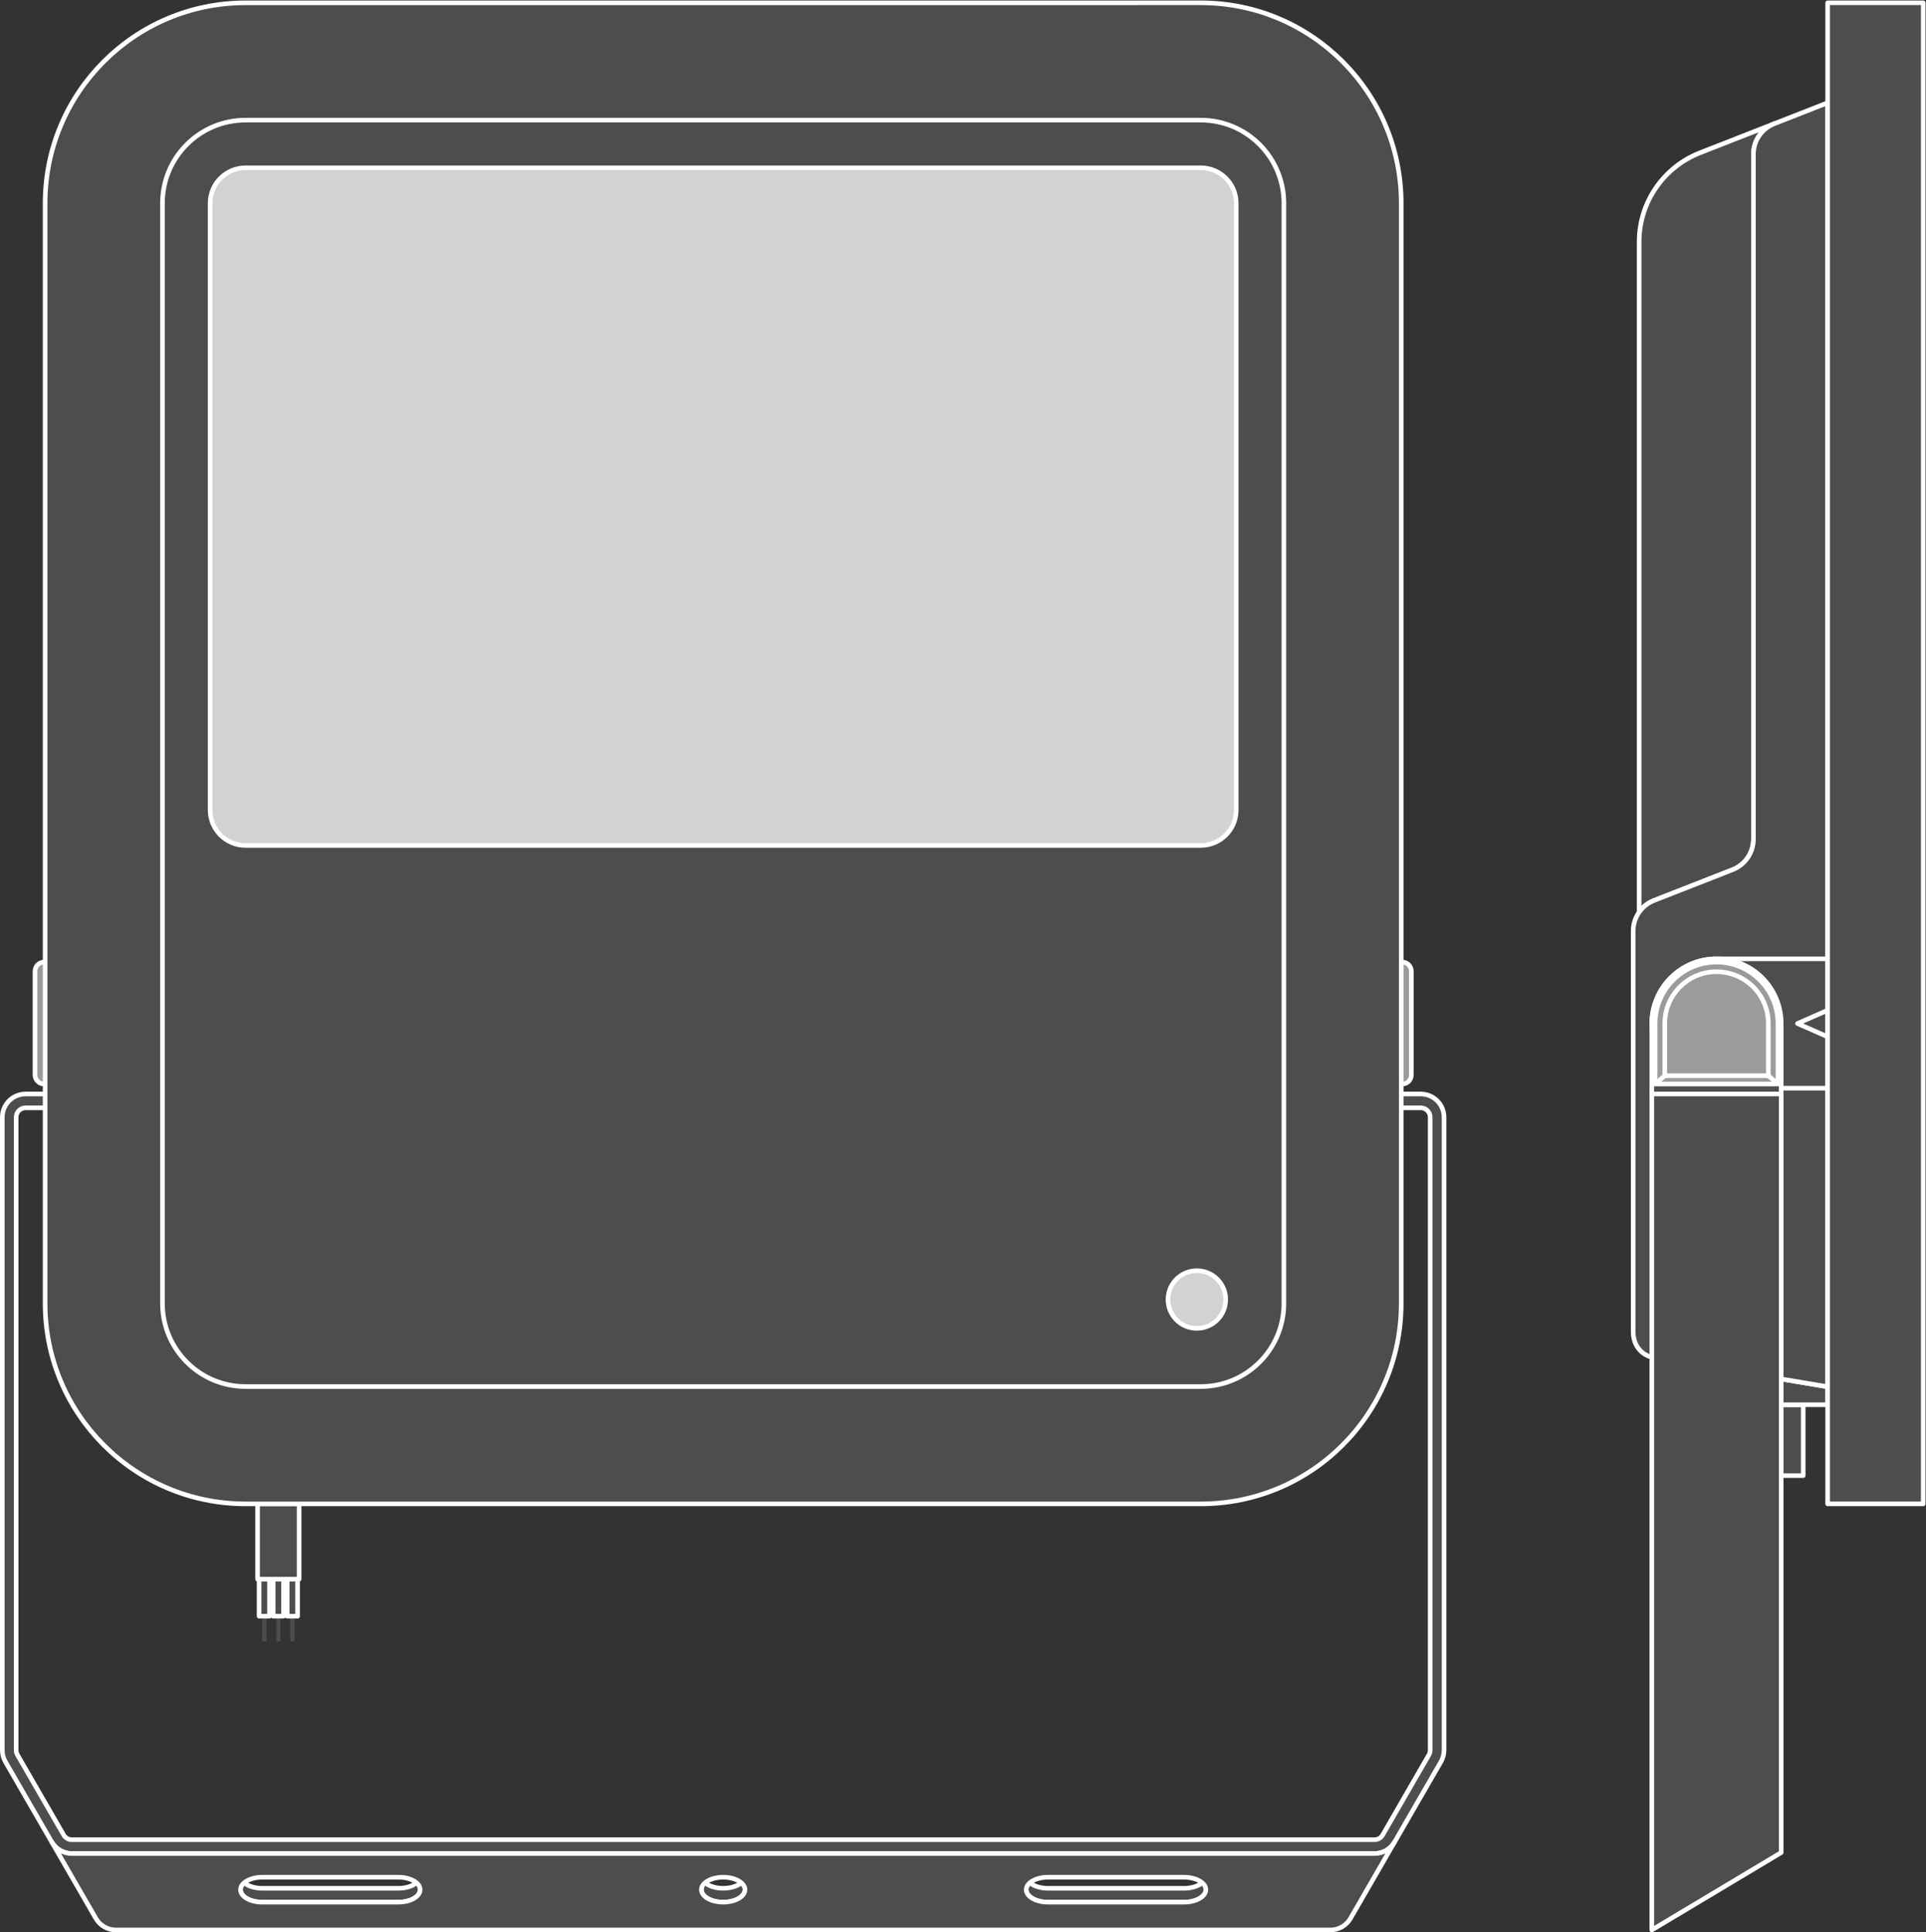
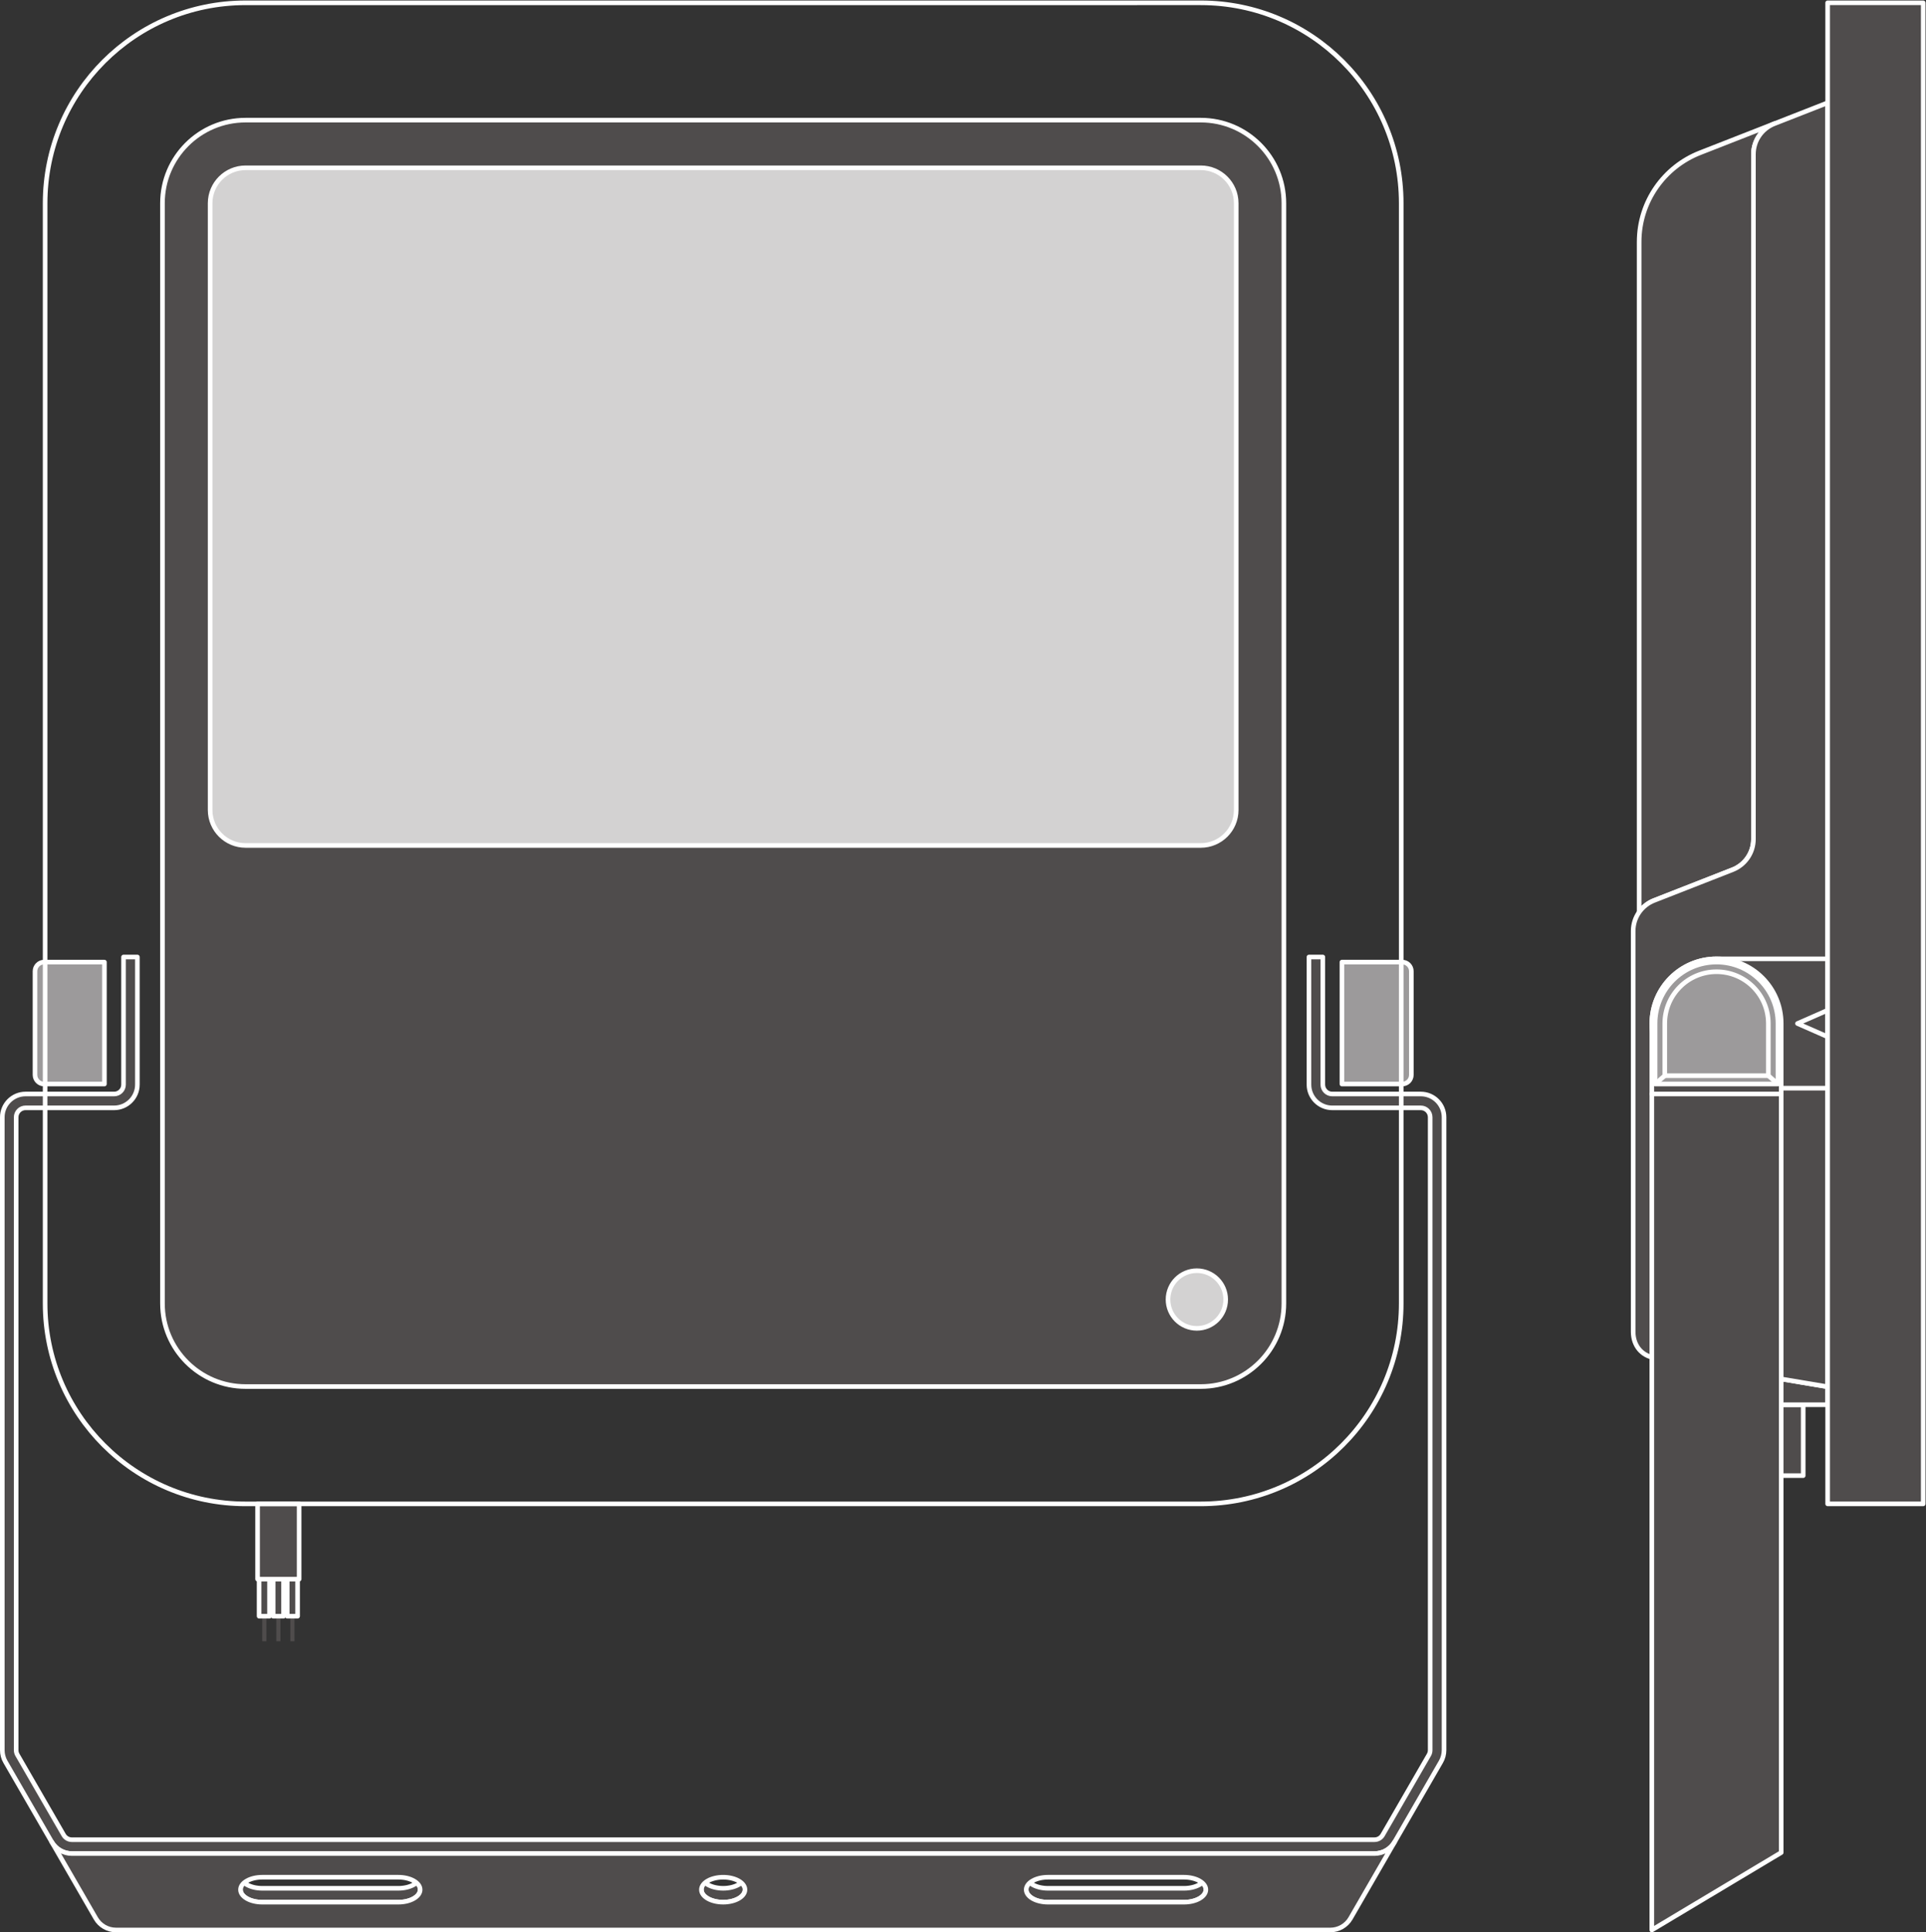
<svg xmlns="http://www.w3.org/2000/svg" viewBox="0 0 473.573 475.16" height="475.16" width="473.573" xml:space="preserve" id="svg2" version="1.1">
  <rect x="0" y="0" width="473.573" height="475.16" fill="#333333" stroke="none" />
  <defs id="defs6" />
  <g transform="matrix(1.333,0,0,-1.333,0,475.16)" id="g10">
    <g transform="scale(0.1)" id="g12">
      <path id="path14" style="fill:#4f4c4c;fill-opacity:1;fill-rule:nonzero;stroke:none" d="m 3326.18,842.422 h -89.07 v 130.769 h 89.07 V 842.422" />
      <path id="path16" style="fill:none;stroke:#ffffff;stroke-width:8.504;stroke-linecap:butt;stroke-linejoin:round;stroke-miterlimit:10;stroke-dasharray:none;stroke-opacity:1" d="m 3326.18,842.422 h -89.07 v 130.769 h 89.07 z" />
      <path id="path18" style="fill:#4f4c4c;fill-opacity:1;fill-rule:nonzero;stroke:none" d="m 3173.98,973.191 h 197.28 v 33.219 l -197.28,33.01 v -66.229" />
      <path id="path20" style="fill:none;stroke:#ffffff;stroke-width:8.504;stroke-linecap:butt;stroke-linejoin:round;stroke-miterlimit:10;stroke-dasharray:none;stroke-opacity:1" d="m 3173.98,973.191 h 197.28 v 33.219 l -197.28,33.01 z" />
      <path id="path22" style="fill:#4f4c4c;fill-opacity:1;fill-rule:nonzero;stroke:none" d="m 3050.92,1903.39 145.04,56.81 c 22.5,8.86 38.41,30.74 38.41,56.39 V 3280 c 0,25.68 15.86,47.54 38.4,56.39 l -137.31,-53.8 c -65.53,-25.79 -111.9,-89.63 -111.9,-164.32 V 1881.83 c 6.77,9.62 16.27,17.16 27.36,21.56" />
      <path id="path24" style="fill:none;stroke:#ffffff;stroke-width:8.504;stroke-linecap:butt;stroke-linejoin:round;stroke-miterlimit:10;stroke-dasharray:none;stroke-opacity:1" d="m 3050.92,1903.39 145.04,56.81 c 22.5,8.86 38.41,30.74 38.41,56.39 V 3280 c 0,25.68 15.86,47.54 38.4,56.39 l -137.31,-53.8 c -65.53,-25.79 -111.9,-89.63 -111.9,-164.32 V 1881.83 c 6.77,9.62 16.27,17.16 27.36,21.56 z" />
      <path id="path26" style="fill:#4f4c4c;fill-opacity:1;fill-rule:nonzero;stroke:none" d="M 3371.26,1006.41 3050.92,1060 c -22.49,3.81 -38.38,22.12 -38.38,47.77 V 1847 c 0,25.64 15.89,47.53 38.38,56.39 l 145.04,56.81 c 22.5,8.86 38.41,30.74 38.41,56.39 V 3280 c 0,25.68 15.86,47.54 38.4,56.39 l 98.49,38.58 V 1006.41" />
      <path id="path28" style="fill:none;stroke:#ffffff;stroke-width:8.504;stroke-linecap:butt;stroke-linejoin:round;stroke-miterlimit:10;stroke-dasharray:none;stroke-opacity:1" d="M 3371.26,1006.41 3050.92,1060 c -22.49,3.81 -38.38,22.12 -38.38,47.77 V 1847 c 0,25.64 15.89,47.53 38.38,56.39 l 145.04,56.81 c 22.5,8.86 38.41,30.74 38.41,56.39 V 3280 c 0,25.68 15.86,47.54 38.4,56.39 l 98.49,38.58 z" />
      <path id="path30" style="fill:#4f4c4c;fill-opacity:1;fill-rule:nonzero;stroke:none" d="m 3371.26,1795.77 h -204.97 c -65.92,0 -119.33,-53.41 -119.33,-119.31 0,-65.89 53.41,-119.3 119.33,-119.3 h 204.97 v 238.61" />
      <path id="path32" style="fill:none;stroke:#ffffff;stroke-width:8.504;stroke-linecap:butt;stroke-linejoin:round;stroke-miterlimit:10;stroke-dasharray:none;stroke-opacity:1" d="m 3371.26,1795.77 h -204.97 c -65.92,0 -119.33,-53.41 -119.33,-119.31 0,-65.89 53.41,-119.3 119.33,-119.3 h 204.97 z" />
-       <path id="path34" style="fill:#4f4c4c;fill-opacity:1;fill-rule:nonzero;stroke:none" d="m 3371.26,1652.01 -55.61,24.45 55.61,24.45 z" />
      <path id="path36" style="fill:none;stroke:#ffffff;stroke-width:8.504;stroke-linecap:butt;stroke-linejoin:round;stroke-miterlimit:10;stroke-dasharray:none;stroke-opacity:1" d="m 3371.26,1652.01 -55.61,24.45 55.61,24.45 z" />
      <path id="path38" style="fill:#4f4c4c;fill-opacity:1;fill-rule:nonzero;stroke:none" d="m 3371.26,790.34 h 176.29 V 3559.42 H 3371.26 V 790.34" />
      <path id="path40" style="fill:none;stroke:#ffffff;stroke-width:8.504;stroke-linecap:butt;stroke-linejoin:round;stroke-miterlimit:10;stroke-dasharray:none;stroke-opacity:1" d="m 3371.26,790.34 h 176.29 v 2769.08 h -176.29 z" />
      <path id="path42" style="fill:#4f4c4c;fill-opacity:1;fill-rule:nonzero;stroke:none" d="m 3046.96,4.25 238.63,142.801 V 1546.52 H 3046.96 V 4.25" />
      <path id="path44" style="fill:none;stroke:#ffffff;stroke-width:8.504;stroke-linecap:butt;stroke-linejoin:round;stroke-miterlimit:10;stroke-dasharray:none;stroke-opacity:1" d="m 3046.96,4.25 238.63,142.801 V 1546.52 h -238.63 z" />
      <path id="path46" style="fill:#4f4c4c;fill-opacity:1;fill-rule:nonzero;stroke:none" d="m 3285.59,1676.46 c 0,65.9 -53.41,119.31 -119.3,119.31 -65.92,0 -119.33,-53.41 -119.33,-119.31 v -129.94 h 238.63 v 129.94" />
      <path id="path48" style="fill:none;stroke:#ffffff;stroke-width:8.504;stroke-linecap:butt;stroke-linejoin:round;stroke-miterlimit:10;stroke-dasharray:none;stroke-opacity:1" d="m 3285.59,1676.46 c 0,65.9 -53.41,119.31 -119.3,119.31 -65.92,0 -119.33,-53.41 -119.33,-119.31 v -129.94 h 238.63 z" />
      <path id="path50" style="fill:#9c9a9b;fill-opacity:1;fill-rule:nonzero;stroke:none" d="m 3279.62,1676.46 c 0,62.59 -50.73,113.35 -113.33,113.35 -62.61,0 -113.34,-50.76 -113.34,-113.35 v -111.59 h 226.67 v 111.59" />
      <path id="path52" style="fill:none;stroke:#ffffff;stroke-width:8.504;stroke-linecap:butt;stroke-linejoin:round;stroke-miterlimit:10;stroke-dasharray:none;stroke-opacity:1" d="m 3279.62,1676.46 c 0,62.59 -50.73,113.35 -113.33,113.35 -62.61,0 -113.34,-50.76 -113.34,-113.35 v -111.59 h 226.67 z" />
      <path id="path54" style="fill:#9c9a9b;fill-opacity:1;fill-rule:nonzero;stroke:none" d="m 3261.86,1580.22 h -191.03 v 96.24 c 0,52.78 42.76,95.53 95.46,95.53 52.83,0 95.57,-42.75 95.57,-95.53 v -96.24" />
      <path id="path56" style="fill:none;stroke:#ffffff;stroke-width:8.504;stroke-linecap:butt;stroke-linejoin:round;stroke-miterlimit:10;stroke-dasharray:none;stroke-opacity:1" d="m 3261.86,1580.22 h -191.03 v 96.24 c 0,52.78 42.76,95.53 95.46,95.53 52.83,0 95.57,-42.75 95.57,-95.53 z" />
      <path id="path58" style="fill:#4f4c4c;fill-opacity:1;fill-rule:nonzero;stroke:none" d="m 3261.86,1580.22 17.76,-15.35" />
      <path id="path60" style="fill:none;stroke:#ffffff;stroke-width:8.504;stroke-linecap:butt;stroke-linejoin:round;stroke-miterlimit:10;stroke-dasharray:none;stroke-opacity:1" d="m 3261.86,1580.22 17.76,-15.35" />
      <path id="path62" style="fill:#4f4c4c;fill-opacity:1;fill-rule:nonzero;stroke:none" d="m 3052.95,1564.87 17.88,15.35" />
      <path id="path64" style="fill:none;stroke:#ffffff;stroke-width:8.504;stroke-linecap:butt;stroke-linejoin:round;stroke-miterlimit:10;stroke-dasharray:none;stroke-opacity:1" d="m 3052.95,1564.87 17.88,15.35" />
      <path id="path66" style="fill:none;stroke:#ffffff;stroke-width:8.504;stroke-linecap:butt;stroke-linejoin:round;stroke-miterlimit:10;stroke-dasharray:none;stroke-opacity:1" d="m 621.316,3006.88 h -23.679 v 32.7 h 23.679 z" />
      <path id="path68" style="fill:none;stroke:#ffffff;stroke-width:8.504;stroke-linecap:butt;stroke-linejoin:round;stroke-miterlimit:10;stroke-dasharray:none;stroke-opacity:1" d="m 742.051,3006.88 h -23.668 v 32.7 h 23.668 z" />
      <path id="path70" style="fill:none;stroke:#ffffff;stroke-width:8.504;stroke-linecap:butt;stroke-linejoin:round;stroke-miterlimit:10;stroke-dasharray:none;stroke-opacity:1" d="m 862.805,3006.88 h -23.672 v 32.7 h 23.672 z" />
      <path id="path72" style="fill:none;stroke:#ffffff;stroke-width:8.504;stroke-linecap:butt;stroke-linejoin:round;stroke-miterlimit:10;stroke-dasharray:none;stroke-opacity:1" d="m 983.555,3006.88 h -23.672 v 32.7 h 23.672 z" />
      <path id="path74" style="fill:none;stroke:#ffffff;stroke-width:8.504;stroke-linecap:butt;stroke-linejoin:round;stroke-miterlimit:10;stroke-dasharray:none;stroke-opacity:1" d="m 1104.3,3006.88 h -23.68 v 32.7 h 23.68 z" />
      <path id="path76" style="fill:none;stroke:#ffffff;stroke-width:8.504;stroke-linecap:butt;stroke-linejoin:round;stroke-miterlimit:10;stroke-dasharray:none;stroke-opacity:1" d="m 1225.05,3006.88 h -23.67 v 32.7 h 23.67 z" />
      <path id="path78" style="fill:none;stroke:#ffffff;stroke-width:8.504;stroke-linecap:butt;stroke-linejoin:round;stroke-miterlimit:10;stroke-dasharray:none;stroke-opacity:1" d="m 1345.81,3006.88 h -23.68 v 32.7 h 23.68 z" />
      <path id="path80" style="fill:none;stroke:#ffffff;stroke-width:8.504;stroke-linecap:butt;stroke-linejoin:round;stroke-miterlimit:10;stroke-dasharray:none;stroke-opacity:1" d="m 1466.56,3006.88 h -23.67 v 32.7 h 23.67 z" />
      <path id="path82" style="fill:none;stroke:#ffffff;stroke-width:8.504;stroke-linecap:butt;stroke-linejoin:round;stroke-miterlimit:10;stroke-dasharray:none;stroke-opacity:1" d="m 1587.3,3006.88 h -23.67 v 32.7 h 23.67 z" />
      <path id="path84" style="fill:none;stroke:#ffffff;stroke-width:8.504;stroke-linecap:butt;stroke-linejoin:round;stroke-miterlimit:10;stroke-dasharray:none;stroke-opacity:1" d="m 1708.05,3006.88 h -23.68 v 32.7 h 23.68 z" />
      <path id="path86" style="fill:none;stroke:#ffffff;stroke-width:8.504;stroke-linecap:butt;stroke-linejoin:round;stroke-miterlimit:10;stroke-dasharray:none;stroke-opacity:1" d="m 1828.81,3006.88 h -23.67 v 32.7 h 23.67 z" />
      <path id="path88" style="fill:none;stroke:#ffffff;stroke-width:8.504;stroke-linecap:butt;stroke-linejoin:round;stroke-miterlimit:10;stroke-dasharray:none;stroke-opacity:1" d="m 1949.56,3006.88 h -23.67 v 32.7 h 23.67 z" />
      <path id="path90" style="fill:none;stroke:#ffffff;stroke-width:8.504;stroke-linecap:butt;stroke-linejoin:round;stroke-miterlimit:10;stroke-dasharray:none;stroke-opacity:1" d="m 2070.3,3006.88 h -23.67 v 32.7 h 23.67 z" />
      <path id="path92" style="fill:none;stroke:#ffffff;stroke-width:8.504;stroke-linecap:butt;stroke-linejoin:round;stroke-miterlimit:10;stroke-dasharray:none;stroke-opacity:1" d="m 621.316,2215.63 h -23.679 v 32.69 h 23.679 z" />
      <path id="path94" style="fill:none;stroke:#ffffff;stroke-width:8.504;stroke-linecap:butt;stroke-linejoin:round;stroke-miterlimit:10;stroke-dasharray:none;stroke-opacity:1" d="m 742.051,2215.63 h -23.668 v 32.69 h 23.668 z" />
      <path id="path96" style="fill:none;stroke:#ffffff;stroke-width:8.504;stroke-linecap:butt;stroke-linejoin:round;stroke-miterlimit:10;stroke-dasharray:none;stroke-opacity:1" d="m 862.805,2215.63 h -23.672 v 32.69 h 23.672 z" />
      <path id="path98" style="fill:none;stroke:#ffffff;stroke-width:8.504;stroke-linecap:butt;stroke-linejoin:round;stroke-miterlimit:10;stroke-dasharray:none;stroke-opacity:1" d="m 983.555,2215.63 h -23.672 v 32.69 h 23.672 z" />
      <path id="path100" style="fill:none;stroke:#ffffff;stroke-width:8.504;stroke-linecap:butt;stroke-linejoin:round;stroke-miterlimit:10;stroke-dasharray:none;stroke-opacity:1" d="m 1104.3,2215.63 h -23.68 v 32.69 h 23.68 z" />
      <path id="path102" style="fill:none;stroke:#ffffff;stroke-width:8.504;stroke-linecap:butt;stroke-linejoin:round;stroke-miterlimit:10;stroke-dasharray:none;stroke-opacity:1" d="m 1225.05,2215.63 h -23.67 v 32.69 h 23.67 z" />
      <path id="path104" style="fill:none;stroke:#ffffff;stroke-width:8.504;stroke-linecap:butt;stroke-linejoin:round;stroke-miterlimit:10;stroke-dasharray:none;stroke-opacity:1" d="m 1345.81,2215.63 h -23.68 v 32.69 h 23.68 z" />
      <path id="path106" style="fill:none;stroke:#ffffff;stroke-width:8.504;stroke-linecap:butt;stroke-linejoin:round;stroke-miterlimit:10;stroke-dasharray:none;stroke-opacity:1" d="m 1466.56,2215.63 h -23.67 v 32.69 h 23.67 z" />
      <path id="path108" style="fill:none;stroke:#ffffff;stroke-width:8.504;stroke-linecap:butt;stroke-linejoin:round;stroke-miterlimit:10;stroke-dasharray:none;stroke-opacity:1" d="m 1587.3,2215.63 h -23.67 v 32.69 h 23.67 z" />
      <path id="path110" style="fill:none;stroke:#ffffff;stroke-width:8.504;stroke-linecap:butt;stroke-linejoin:round;stroke-miterlimit:10;stroke-dasharray:none;stroke-opacity:1" d="m 1708.05,2215.63 h -23.68 v 32.69 h 23.68 z" />
      <path id="path112" style="fill:none;stroke:#ffffff;stroke-width:8.504;stroke-linecap:butt;stroke-linejoin:round;stroke-miterlimit:10;stroke-dasharray:none;stroke-opacity:1" d="m 1828.81,2215.63 h -23.67 v 32.69 h 23.67 z" />
      <path id="path114" style="fill:none;stroke:#ffffff;stroke-width:8.504;stroke-linecap:butt;stroke-linejoin:round;stroke-miterlimit:10;stroke-dasharray:none;stroke-opacity:1" d="m 1949.56,2215.63 h -23.67 v 32.69 h 23.67 z" />
      <path id="path116" style="fill:none;stroke:#ffffff;stroke-width:8.504;stroke-linecap:butt;stroke-linejoin:round;stroke-miterlimit:10;stroke-dasharray:none;stroke-opacity:1" d="m 2070.3,2215.63 h -23.67 v 32.69 h 23.67 z" />
      <path id="path118" style="fill:none;stroke:#ffffff;stroke-width:8.504;stroke-linecap:butt;stroke-linejoin:round;stroke-miterlimit:10;stroke-dasharray:none;stroke-opacity:1" d="m 621.316,2907.96 h -23.679 v 32.7 h 23.679 z" />
      <path id="path120" style="fill:none;stroke:#ffffff;stroke-width:8.504;stroke-linecap:butt;stroke-linejoin:round;stroke-miterlimit:10;stroke-dasharray:none;stroke-opacity:1" d="m 753.043,2907.96 h -23.684 v 32.7 h 23.684 z" />
      <path id="path122" style="fill:none;stroke:#ffffff;stroke-width:8.504;stroke-linecap:butt;stroke-linejoin:round;stroke-miterlimit:10;stroke-dasharray:none;stroke-opacity:1" d="m 884.746,2907.96 h -23.672 v 32.7 h 23.672 z" />
      <path id="path124" style="fill:none;stroke:#ffffff;stroke-width:8.504;stroke-linecap:butt;stroke-linejoin:round;stroke-miterlimit:10;stroke-dasharray:none;stroke-opacity:1" d="m 1016.48,2907.96 h -23.671 v 32.7 h 23.671 z" />
      <path id="path126" style="fill:none;stroke:#ffffff;stroke-width:8.504;stroke-linecap:butt;stroke-linejoin:round;stroke-miterlimit:10;stroke-dasharray:none;stroke-opacity:1" d="m 1148.21,2907.96 h -23.67 v 32.7 h 23.67 z" />
      <path id="path128" style="fill:none;stroke:#ffffff;stroke-width:8.504;stroke-linecap:butt;stroke-linejoin:round;stroke-miterlimit:10;stroke-dasharray:none;stroke-opacity:1" d="m 1279.95,2907.96 h -23.67 v 32.7 h 23.67 z" />
      <path id="path130" style="fill:none;stroke:#ffffff;stroke-width:8.504;stroke-linecap:butt;stroke-linejoin:round;stroke-miterlimit:10;stroke-dasharray:none;stroke-opacity:1" d="m 1411.67,2907.96 h -23.68 v 32.7 h 23.68 z" />
      <path id="path132" style="fill:none;stroke:#ffffff;stroke-width:8.504;stroke-linecap:butt;stroke-linejoin:round;stroke-miterlimit:10;stroke-dasharray:none;stroke-opacity:1" d="m 1543.39,2907.96 h -23.67 v 32.7 h 23.67 z" />
      <path id="path134" style="fill:none;stroke:#ffffff;stroke-width:8.504;stroke-linecap:butt;stroke-linejoin:round;stroke-miterlimit:10;stroke-dasharray:none;stroke-opacity:1" d="m 1675.13,2907.96 h -23.67 v 32.7 h 23.67 z" />
      <path id="path136" style="fill:none;stroke:#ffffff;stroke-width:8.504;stroke-linecap:butt;stroke-linejoin:round;stroke-miterlimit:10;stroke-dasharray:none;stroke-opacity:1" d="m 1806.85,2907.96 h -23.68 v 32.7 h 23.68 z" />
      <path id="path138" style="fill:none;stroke:#ffffff;stroke-width:8.504;stroke-linecap:butt;stroke-linejoin:round;stroke-miterlimit:10;stroke-dasharray:none;stroke-opacity:1" d="m 1938.58,2907.96 h -23.67 v 32.7 h 23.67 z" />
      <path id="path140" style="fill:none;stroke:#ffffff;stroke-width:8.504;stroke-linecap:butt;stroke-linejoin:round;stroke-miterlimit:10;stroke-dasharray:none;stroke-opacity:1" d="m 2070.3,2907.96 h -23.67 v 32.7 h 23.67 z" />
      <path id="path142" style="fill:none;stroke:#ffffff;stroke-width:8.504;stroke-linecap:butt;stroke-linejoin:round;stroke-miterlimit:10;stroke-dasharray:none;stroke-opacity:1" d="m 621.316,2809.06 h -23.679 v 32.69 h 23.679 z" />
      <path id="path144" style="fill:none;stroke:#ffffff;stroke-width:8.504;stroke-linecap:butt;stroke-linejoin:round;stroke-miterlimit:10;stroke-dasharray:none;stroke-opacity:1" d="m 753.043,2809.06 h -23.684 v 32.69 h 23.684 z" />
      <path id="path146" style="fill:none;stroke:#ffffff;stroke-width:8.504;stroke-linecap:butt;stroke-linejoin:round;stroke-miterlimit:10;stroke-dasharray:none;stroke-opacity:1" d="m 884.746,2809.06 h -23.672 v 32.69 h 23.672 z" />
      <path id="path148" style="fill:none;stroke:#ffffff;stroke-width:8.504;stroke-linecap:butt;stroke-linejoin:round;stroke-miterlimit:10;stroke-dasharray:none;stroke-opacity:1" d="m 1016.48,2809.06 h -23.671 v 32.69 h 23.671 z" />
      <path id="path150" style="fill:none;stroke:#ffffff;stroke-width:8.504;stroke-linecap:butt;stroke-linejoin:round;stroke-miterlimit:10;stroke-dasharray:none;stroke-opacity:1" d="m 1148.21,2809.06 h -23.67 v 32.69 h 23.67 z" />
      <path id="path152" style="fill:none;stroke:#ffffff;stroke-width:8.504;stroke-linecap:butt;stroke-linejoin:round;stroke-miterlimit:10;stroke-dasharray:none;stroke-opacity:1" d="m 1279.95,2809.06 h -23.67 v 32.69 h 23.67 z" />
      <path id="path154" style="fill:none;stroke:#ffffff;stroke-width:8.504;stroke-linecap:butt;stroke-linejoin:round;stroke-miterlimit:10;stroke-dasharray:none;stroke-opacity:1" d="m 1411.67,2809.06 h -23.68 v 32.69 h 23.68 z" />
      <path id="path156" style="fill:none;stroke:#ffffff;stroke-width:8.504;stroke-linecap:butt;stroke-linejoin:round;stroke-miterlimit:10;stroke-dasharray:none;stroke-opacity:1" d="m 1543.39,2809.06 h -23.67 v 32.69 h 23.67 z" />
-       <path id="path158" style="fill:none;stroke:#ffffff;stroke-width:8.504;stroke-linecap:butt;stroke-linejoin:round;stroke-miterlimit:10;stroke-dasharray:none;stroke-opacity:1" d="m 1675.13,2809.06 h -23.67 v 32.69 h 23.67 z" />
      <path id="path160" style="fill:none;stroke:#ffffff;stroke-width:8.504;stroke-linecap:butt;stroke-linejoin:round;stroke-miterlimit:10;stroke-dasharray:none;stroke-opacity:1" d="m 1806.85,2809.06 h -23.68 v 32.69 h 23.68 z" />
      <path id="path162" style="fill:none;stroke:#ffffff;stroke-width:8.504;stroke-linecap:butt;stroke-linejoin:round;stroke-miterlimit:10;stroke-dasharray:none;stroke-opacity:1" d="m 1938.58,2809.06 h -23.67 v 32.69 h 23.67 z" />
      <path id="path164" style="fill:none;stroke:#ffffff;stroke-width:8.504;stroke-linecap:butt;stroke-linejoin:round;stroke-miterlimit:10;stroke-dasharray:none;stroke-opacity:1" d="m 2070.3,2809.06 h -23.67 v 32.69 h 23.67 z" />
      <path id="path166" style="fill:none;stroke:#ffffff;stroke-width:8.504;stroke-linecap:butt;stroke-linejoin:round;stroke-miterlimit:10;stroke-dasharray:none;stroke-opacity:1" d="m 621.316,2710.14 h -23.679 v 32.69 h 23.679 z" />
      <path id="path168" style="fill:none;stroke:#ffffff;stroke-width:8.504;stroke-linecap:butt;stroke-linejoin:round;stroke-miterlimit:10;stroke-dasharray:none;stroke-opacity:1" d="m 753.043,2710.14 h -23.684 v 32.69 h 23.684 z" />
      <path id="path170" style="fill:none;stroke:#ffffff;stroke-width:8.504;stroke-linecap:butt;stroke-linejoin:round;stroke-miterlimit:10;stroke-dasharray:none;stroke-opacity:1" d="m 884.746,2710.14 h -23.672 v 32.69 h 23.672 z" />
      <path id="path172" style="fill:none;stroke:#ffffff;stroke-width:8.504;stroke-linecap:butt;stroke-linejoin:round;stroke-miterlimit:10;stroke-dasharray:none;stroke-opacity:1" d="m 1016.48,2710.14 h -23.671 v 32.69 h 23.671 z" />
      <path id="path174" style="fill:none;stroke:#ffffff;stroke-width:8.504;stroke-linecap:butt;stroke-linejoin:round;stroke-miterlimit:10;stroke-dasharray:none;stroke-opacity:1" d="m 1148.21,2710.14 h -23.67 v 32.69 h 23.67 z" />
      <path id="path176" style="fill:none;stroke:#ffffff;stroke-width:8.504;stroke-linecap:butt;stroke-linejoin:round;stroke-miterlimit:10;stroke-dasharray:none;stroke-opacity:1" d="m 1279.95,2710.14 h -23.67 v 32.69 h 23.67 z" />
      <path id="path178" style="fill:none;stroke:#ffffff;stroke-width:8.504;stroke-linecap:butt;stroke-linejoin:round;stroke-miterlimit:10;stroke-dasharray:none;stroke-opacity:1" d="m 1411.67,2710.14 h -23.68 v 32.69 h 23.68 z" />
      <path id="path180" style="fill:none;stroke:#ffffff;stroke-width:8.504;stroke-linecap:butt;stroke-linejoin:round;stroke-miterlimit:10;stroke-dasharray:none;stroke-opacity:1" d="m 1543.39,2710.14 h -23.67 v 32.69 h 23.67 z" />
      <path id="path182" style="fill:none;stroke:#ffffff;stroke-width:8.504;stroke-linecap:butt;stroke-linejoin:round;stroke-miterlimit:10;stroke-dasharray:none;stroke-opacity:1" d="m 1675.13,2710.14 h -23.67 v 32.69 h 23.67 z" />
      <path id="path184" style="fill:none;stroke:#ffffff;stroke-width:8.504;stroke-linecap:butt;stroke-linejoin:round;stroke-miterlimit:10;stroke-dasharray:none;stroke-opacity:1" d="m 1806.85,2710.14 h -23.68 v 32.69 h 23.68 z" />
      <path id="path186" style="fill:none;stroke:#ffffff;stroke-width:8.504;stroke-linecap:butt;stroke-linejoin:round;stroke-miterlimit:10;stroke-dasharray:none;stroke-opacity:1" d="m 1938.58,2710.14 h -23.67 v 32.69 h 23.67 z" />
      <path id="path188" style="fill:none;stroke:#ffffff;stroke-width:8.504;stroke-linecap:butt;stroke-linejoin:round;stroke-miterlimit:10;stroke-dasharray:none;stroke-opacity:1" d="m 2070.3,2710.14 h -23.67 v 32.69 h 23.67 z" />
      <path id="path190" style="fill:none;stroke:#ffffff;stroke-width:8.504;stroke-linecap:butt;stroke-linejoin:round;stroke-miterlimit:10;stroke-dasharray:none;stroke-opacity:1" d="m 621.316,2611.25 h -23.679 v 32.69 h 23.679 z" />
      <path id="path192" style="fill:none;stroke:#ffffff;stroke-width:8.504;stroke-linecap:butt;stroke-linejoin:round;stroke-miterlimit:10;stroke-dasharray:none;stroke-opacity:1" d="m 746.605,2611.25 h -23.667 v 32.69 h 23.667 z" />
      <path id="path194" style="fill:none;stroke:#ffffff;stroke-width:8.504;stroke-linecap:butt;stroke-linejoin:round;stroke-miterlimit:10;stroke-dasharray:none;stroke-opacity:1" d="m 871.91,2611.25 h -23.668 v 32.69 h 23.668 z" />
      <path id="path196" style="fill:none;stroke:#ffffff;stroke-width:8.504;stroke-linecap:butt;stroke-linejoin:round;stroke-miterlimit:10;stroke-dasharray:none;stroke-opacity:1" d="m 997.195,2611.25 h -23.672 v 32.69 h 23.672 z" />
-       <path id="path198" style="fill:none;stroke:#ffffff;stroke-width:8.504;stroke-linecap:butt;stroke-linejoin:round;stroke-miterlimit:10;stroke-dasharray:none;stroke-opacity:1" d="m 1122.5,2611.25 h -23.67 v 32.69 h 23.67 z" />
+       <path id="path198" style="fill:none;stroke:#ffffff;stroke-width:8.504;stroke-linecap:butt;stroke-linejoin:round;stroke-miterlimit:10;stroke-dasharray:none;stroke-opacity:1" d="m 1122.5,2611.25 h -23.67 v 32.69 h 23.67 " />
      <path id="path200" style="fill:none;stroke:#ffffff;stroke-width:8.504;stroke-linecap:butt;stroke-linejoin:round;stroke-miterlimit:10;stroke-dasharray:none;stroke-opacity:1" d="m 1247.82,2611.25 h -23.67 v 32.69 h 23.67 z" />
      <path id="path202" style="fill:none;stroke:#ffffff;stroke-width:8.504;stroke-linecap:butt;stroke-linejoin:round;stroke-miterlimit:10;stroke-dasharray:none;stroke-opacity:1" d="m 1443.79,2611.25 h -23.67 v 32.69 h 23.67 z" />
      <path id="path204" style="fill:none;stroke:#ffffff;stroke-width:8.504;stroke-linecap:butt;stroke-linejoin:round;stroke-miterlimit:10;stroke-dasharray:none;stroke-opacity:1" d="m 1569.11,2611.25 h -23.67 v 32.69 h 23.67 z" />
      <path id="path206" style="fill:none;stroke:#ffffff;stroke-width:8.504;stroke-linecap:butt;stroke-linejoin:round;stroke-miterlimit:10;stroke-dasharray:none;stroke-opacity:1" d="m 1694.39,2611.25 h -23.66 v 32.69 h 23.66 z" />
      <path id="path208" style="fill:none;stroke:#ffffff;stroke-width:8.504;stroke-linecap:butt;stroke-linejoin:round;stroke-miterlimit:10;stroke-dasharray:none;stroke-opacity:1" d="m 1819.7,2611.25 h -23.67 v 32.69 h 23.67 z" />
-       <path id="path210" style="fill:none;stroke:#ffffff;stroke-width:8.504;stroke-linecap:butt;stroke-linejoin:round;stroke-miterlimit:10;stroke-dasharray:none;stroke-opacity:1" d="m 1944.99,2611.25 h -23.67 v 32.69 h 23.67 z" />
      <path id="path212" style="fill:none;stroke:#ffffff;stroke-width:8.504;stroke-linecap:butt;stroke-linejoin:round;stroke-miterlimit:10;stroke-dasharray:none;stroke-opacity:1" d="m 2070.3,2611.25 h -23.67 v 32.69 h 23.67 z" />
      <path id="path214" style="fill:none;stroke:#ffffff;stroke-width:8.504;stroke-linecap:butt;stroke-linejoin:round;stroke-miterlimit:10;stroke-dasharray:none;stroke-opacity:1" d="m 621.316,2512.33 h -23.679 v 32.69 h 23.679 z" />
      <path id="path216" style="fill:none;stroke:#ffffff;stroke-width:8.504;stroke-linecap:butt;stroke-linejoin:round;stroke-miterlimit:10;stroke-dasharray:none;stroke-opacity:1" d="m 753.043,2512.33 h -23.684 v 32.69 h 23.684 z" />
      <path id="path218" style="fill:none;stroke:#ffffff;stroke-width:8.504;stroke-linecap:butt;stroke-linejoin:round;stroke-miterlimit:10;stroke-dasharray:none;stroke-opacity:1" d="m 884.746,2512.33 h -23.672 v 32.69 h 23.672 z" />
      <path id="path220" style="fill:none;stroke:#ffffff;stroke-width:8.504;stroke-linecap:butt;stroke-linejoin:round;stroke-miterlimit:10;stroke-dasharray:none;stroke-opacity:1" d="m 1016.48,2512.33 h -23.671 v 32.69 h 23.671 z" />
      <path id="path222" style="fill:none;stroke:#ffffff;stroke-width:8.504;stroke-linecap:butt;stroke-linejoin:round;stroke-miterlimit:10;stroke-dasharray:none;stroke-opacity:1" d="m 1148.21,2512.33 h -23.67 v 32.69 h 23.67 z" />
      <path id="path224" style="fill:none;stroke:#ffffff;stroke-width:8.504;stroke-linecap:butt;stroke-linejoin:round;stroke-miterlimit:10;stroke-dasharray:none;stroke-opacity:1" d="m 1279.95,2512.33 h -23.67 v 32.69 h 23.67 z" />
      <path id="path226" style="fill:none;stroke:#ffffff;stroke-width:8.504;stroke-linecap:butt;stroke-linejoin:round;stroke-miterlimit:10;stroke-dasharray:none;stroke-opacity:1" d="m 1411.67,2512.33 h -23.68 v 32.69 h 23.68 z" />
      <path id="path228" style="fill:none;stroke:#ffffff;stroke-width:8.504;stroke-linecap:butt;stroke-linejoin:round;stroke-miterlimit:10;stroke-dasharray:none;stroke-opacity:1" d="m 1543.39,2512.33 h -23.67 v 32.69 h 23.67 z" />
      <path id="path230" style="fill:none;stroke:#ffffff;stroke-width:8.504;stroke-linecap:butt;stroke-linejoin:round;stroke-miterlimit:10;stroke-dasharray:none;stroke-opacity:1" d="m 1675.13,2512.33 h -23.67 v 32.69 h 23.67 z" />
      <path id="path232" style="fill:none;stroke:#ffffff;stroke-width:8.504;stroke-linecap:butt;stroke-linejoin:round;stroke-miterlimit:10;stroke-dasharray:none;stroke-opacity:1" d="m 1806.85,2512.33 h -23.68 v 32.69 h 23.68 z" />
      <path id="path234" style="fill:none;stroke:#ffffff;stroke-width:8.504;stroke-linecap:butt;stroke-linejoin:round;stroke-miterlimit:10;stroke-dasharray:none;stroke-opacity:1" d="m 1938.58,2512.33 h -23.67 v 32.69 h 23.67 z" />
      <path id="path236" style="fill:none;stroke:#ffffff;stroke-width:8.504;stroke-linecap:butt;stroke-linejoin:round;stroke-miterlimit:10;stroke-dasharray:none;stroke-opacity:1" d="m 2070.3,2512.33 h -23.67 v 32.69 h 23.67 z" />
      <path id="path238" style="fill:none;stroke:#ffffff;stroke-width:8.504;stroke-linecap:butt;stroke-linejoin:round;stroke-miterlimit:10;stroke-dasharray:none;stroke-opacity:1" d="m 621.316,2413.45 h -23.679 v 32.68 h 23.679 z" />
      <path id="path240" style="fill:none;stroke:#ffffff;stroke-width:8.504;stroke-linecap:butt;stroke-linejoin:round;stroke-miterlimit:10;stroke-dasharray:none;stroke-opacity:1" d="m 753.043,2413.45 h -23.684 v 32.68 h 23.684 z" />
      <path id="path242" style="fill:none;stroke:#ffffff;stroke-width:8.504;stroke-linecap:butt;stroke-linejoin:round;stroke-miterlimit:10;stroke-dasharray:none;stroke-opacity:1" d="m 884.746,2413.45 h -23.672 v 32.68 h 23.672 z" />
      <path id="path244" style="fill:none;stroke:#ffffff;stroke-width:8.504;stroke-linecap:butt;stroke-linejoin:round;stroke-miterlimit:10;stroke-dasharray:none;stroke-opacity:1" d="m 1016.48,2413.45 h -23.671 v 32.68 h 23.671 z" />
      <path id="path246" style="fill:none;stroke:#ffffff;stroke-width:8.504;stroke-linecap:butt;stroke-linejoin:round;stroke-miterlimit:10;stroke-dasharray:none;stroke-opacity:1" d="m 1148.21,2413.45 h -23.67 v 32.68 h 23.67 z" />
      <path id="path248" style="fill:none;stroke:#ffffff;stroke-width:8.504;stroke-linecap:butt;stroke-linejoin:round;stroke-miterlimit:10;stroke-dasharray:none;stroke-opacity:1" d="m 1279.95,2413.45 h -23.67 v 32.68 h 23.67 z" />
      <path id="path250" style="fill:none;stroke:#ffffff;stroke-width:8.504;stroke-linecap:butt;stroke-linejoin:round;stroke-miterlimit:10;stroke-dasharray:none;stroke-opacity:1" d="m 1411.67,2413.45 h -23.68 v 32.68 h 23.68 z" />
      <path id="path252" style="fill:none;stroke:#ffffff;stroke-width:8.504;stroke-linecap:butt;stroke-linejoin:round;stroke-miterlimit:10;stroke-dasharray:none;stroke-opacity:1" d="m 1543.39,2413.45 h -23.67 v 32.68 h 23.67 z" />
      <path id="path254" style="fill:none;stroke:#ffffff;stroke-width:8.504;stroke-linecap:butt;stroke-linejoin:round;stroke-miterlimit:10;stroke-dasharray:none;stroke-opacity:1" d="m 1675.13,2413.45 h -23.67 v 32.68 h 23.67 z" />
      <path id="path256" style="fill:none;stroke:#ffffff;stroke-width:8.504;stroke-linecap:butt;stroke-linejoin:round;stroke-miterlimit:10;stroke-dasharray:none;stroke-opacity:1" d="m 1806.85,2413.45 h -23.68 v 32.68 h 23.68 z" />
      <path id="path258" style="fill:none;stroke:#ffffff;stroke-width:8.504;stroke-linecap:butt;stroke-linejoin:round;stroke-miterlimit:10;stroke-dasharray:none;stroke-opacity:1" d="m 1938.58,2413.45 h -23.67 v 32.68 h 23.67 z" />
-       <path id="path260" style="fill:none;stroke:#ffffff;stroke-width:8.504;stroke-linecap:butt;stroke-linejoin:round;stroke-miterlimit:10;stroke-dasharray:none;stroke-opacity:1" d="m 2070.3,2413.45 h -23.67 v 32.68 h 23.67 z" />
      <path id="path262" style="fill:none;stroke:#ffffff;stroke-width:8.504;stroke-linecap:butt;stroke-linejoin:round;stroke-miterlimit:10;stroke-dasharray:none;stroke-opacity:1" d="m 621.316,2314.51 h -23.679 v 32.7 h 23.679 z" />
      <path id="path264" style="fill:none;stroke:#ffffff;stroke-width:8.504;stroke-linecap:butt;stroke-linejoin:round;stroke-miterlimit:10;stroke-dasharray:none;stroke-opacity:1" d="m 753.043,2314.51 h -23.684 v 32.7 h 23.684 z" />
      <path id="path266" style="fill:none;stroke:#ffffff;stroke-width:8.504;stroke-linecap:butt;stroke-linejoin:round;stroke-miterlimit:10;stroke-dasharray:none;stroke-opacity:1" d="m 884.746,2314.51 h -23.672 v 32.7 h 23.672 z" />
      <path id="path268" style="fill:none;stroke:#ffffff;stroke-width:8.504;stroke-linecap:butt;stroke-linejoin:round;stroke-miterlimit:10;stroke-dasharray:none;stroke-opacity:1" d="m 1016.48,2314.51 h -23.671 v 32.7 h 23.671 z" />
      <path id="path270" style="fill:none;stroke:#ffffff;stroke-width:8.504;stroke-linecap:butt;stroke-linejoin:round;stroke-miterlimit:10;stroke-dasharray:none;stroke-opacity:1" d="m 1148.21,2314.51 h -23.67 v 32.7 h 23.67 z" />
      <path id="path272" style="fill:none;stroke:#ffffff;stroke-width:8.504;stroke-linecap:butt;stroke-linejoin:round;stroke-miterlimit:10;stroke-dasharray:none;stroke-opacity:1" d="m 1279.95,2314.51 h -23.67 v 32.7 h 23.67 z" />
      <path id="path274" style="fill:none;stroke:#ffffff;stroke-width:8.504;stroke-linecap:butt;stroke-linejoin:round;stroke-miterlimit:10;stroke-dasharray:none;stroke-opacity:1" d="m 1411.67,2314.51 h -23.68 v 32.7 h 23.68 z" />
      <path id="path276" style="fill:none;stroke:#ffffff;stroke-width:8.504;stroke-linecap:butt;stroke-linejoin:round;stroke-miterlimit:10;stroke-dasharray:none;stroke-opacity:1" d="m 1543.39,2314.51 h -23.67 v 32.7 h 23.67 z" />
      <path id="path278" style="fill:none;stroke:#ffffff;stroke-width:8.504;stroke-linecap:butt;stroke-linejoin:round;stroke-miterlimit:10;stroke-dasharray:none;stroke-opacity:1" d="m 1675.13,2314.51 h -23.67 v 32.7 h 23.67 z" />
      <path id="path280" style="fill:none;stroke:#ffffff;stroke-width:8.504;stroke-linecap:butt;stroke-linejoin:round;stroke-miterlimit:10;stroke-dasharray:none;stroke-opacity:1" d="m 1806.85,2314.51 h -23.68 v 32.7 h 23.68 z" />
      <path id="path282" style="fill:none;stroke:#ffffff;stroke-width:8.504;stroke-linecap:butt;stroke-linejoin:round;stroke-miterlimit:10;stroke-dasharray:none;stroke-opacity:1" d="m 1938.58,2314.51 h -23.67 v 32.7 h 23.67 z" />
      <path id="path284" style="fill:none;stroke:#ffffff;stroke-width:8.504;stroke-linecap:butt;stroke-linejoin:round;stroke-miterlimit:10;stroke-dasharray:none;stroke-opacity:1" d="m 2070.3,2314.51 h -23.67 v 32.7 h 23.67 z" />
      <path id="path286" style="fill:#9c9a9b;fill-opacity:1;fill-rule:nonzero;stroke:none" d="m 192.637,1564.84 v 224.91 H 81.398 c -9.305,0 -16.84,-7.54 -16.84,-16.84 v -191.24 c 0,-9.3 7.535,-16.83 16.84,-16.83 H 192.637" />
      <path id="path288" style="fill:none;stroke:#ffffff;stroke-width:8.504;stroke-linecap:butt;stroke-linejoin:round;stroke-miterlimit:10;stroke-dasharray:none;stroke-opacity:1" d="m 192.637,1564.84 v 224.91 H 81.398 c -9.305,0 -16.84,-7.54 -16.84,-16.84 v -191.24 c 0,-9.3 7.535,-16.83 16.84,-16.83 z" />
      <path id="path290" style="fill:#9c9a9b;fill-opacity:1;fill-rule:nonzero;stroke:none" d="m 2475.31,1564.84 v 224.91 h 111.22 c 9.3,0 16.83,-7.54 16.83,-16.84 v -191.24 c 0,-9.3 -7.53,-16.83 -16.83,-16.83 h -111.22" />
      <path id="path292" style="fill:none;stroke:#ffffff;stroke-width:8.504;stroke-linecap:butt;stroke-linejoin:round;stroke-miterlimit:10;stroke-dasharray:none;stroke-opacity:1" d="m 2475.31,1564.84 v 224.91 h 111.22 c 9.3,0 16.83,-7.54 16.83,-16.84 v -191.24 c 0,-9.3 -7.53,-16.83 -16.83,-16.83 z" />
      <path id="path294" style="fill:#4f4c4c;fill-opacity:1;fill-rule:nonzero;stroke:none" d="m 517.301,536.879 h -7.676 v 46.223 h 7.676 v -46.223" />
      <path id="path296" style="fill:#4f4c4c;fill-opacity:1;fill-rule:nonzero;stroke:none" d="M 523.027,583.102 H 503.863 V 651.5 h 19.164 v -68.398" />
      <path id="path298" style="fill:none;stroke:#ffffff;stroke-width:8.504;stroke-linecap:butt;stroke-linejoin:round;stroke-miterlimit:10;stroke-dasharray:none;stroke-opacity:1" d="M 523.027,583.102 H 503.863 V 651.5 h 19.164 z" />
      <path id="path300" style="fill:#4f4c4c;fill-opacity:1;fill-rule:nonzero;stroke:none" d="m 543.23,536.879 h -7.683 v 46.223 h 7.683 v -46.223" />
      <path id="path302" style="fill:#4f4c4c;fill-opacity:1;fill-rule:nonzero;stroke:none" d="M 548.953,583.102 H 529.797 V 651.5 h 19.156 v -68.398" />
      <path id="path304" style="fill:none;stroke:#ffffff;stroke-width:8.504;stroke-linecap:butt;stroke-linejoin:round;stroke-miterlimit:10;stroke-dasharray:none;stroke-opacity:1" d="M 548.953,583.102 H 529.797 V 651.5 h 19.156 z" />
      <path id="path306" style="fill:#4f4c4c;fill-opacity:1;fill-rule:nonzero;stroke:none" d="m 491.371,536.879 h -7.68 v 46.223 h 7.68 v -46.223" />
      <path id="path308" style="fill:#4f4c4c;fill-opacity:1;fill-rule:nonzero;stroke:none" d="M 497.102,583.102 H 477.93 V 651.5 h 19.172 v -68.398" />
      <path id="path310" style="fill:none;stroke:#ffffff;stroke-width:8.504;stroke-linecap:butt;stroke-linejoin:round;stroke-miterlimit:10;stroke-dasharray:none;stroke-opacity:1" d="M 497.102,583.102 H 477.93 V 651.5 h 19.172 z" />
      <path id="path312" style="fill:#4f4c4c;fill-opacity:1;fill-rule:nonzero;stroke:none" d="m 551.777,651.5 h -76.656 v 138.82 h 76.656 V 651.5" />
      <path id="path314" style="fill:none;stroke:#ffffff;stroke-width:8.504;stroke-linecap:butt;stroke-linejoin:round;stroke-miterlimit:10;stroke-dasharray:none;stroke-opacity:1" d="m 551.777,651.5 h -76.656 v 138.82 h 76.656 z" />
      <path id="path316" style="fill:#4f4c4c;fill-opacity:1;fill-rule:nonzero;stroke:none" d="m 2224.32,104.172 c 0,-12.723 -18,-23.024 -40.2,-23.024 h -251.01 c -22.18,0 -40.17,10.301 -40.17,23.024 V 78.59 c 0,-12.719 17.99,-23.02 40.17,-23.02 h 251.01 c 22.2,0 40.2,10.301 40.2,23.02 v 25.582" />
      <path id="path318" style="fill:none;stroke:#ffffff;stroke-width:8.504;stroke-linecap:butt;stroke-linejoin:round;stroke-miterlimit:10;stroke-dasharray:none;stroke-opacity:1" d="m 2224.32,104.172 c 0,-12.723 -18,-23.024 -40.2,-23.024 h -251.01 c -22.18,0 -40.17,10.301 -40.17,23.024 V 78.59 c 0,-12.719 17.99,-23.02 40.17,-23.02 h 251.01 c 22.2,0 40.2,10.301 40.2,23.02 z" />
      <path id="path320" style="fill:#4f4c4c;fill-opacity:1;fill-rule:nonzero;stroke:none" d="M 2535.43,145.25 H 132.496 c -15.305,0 -29.535,8.238 -37.152,21.5 L 9.949,314.621 C 6.219,321.102 4.254,328.5 4.254,335.98 v 1167.63 c 0,23.61 19.227,42.85 42.844,42.85 H 210.566 c 9.555,0 17.305,7.75 17.305,17.3 v 235.4 h 25.563 v -235.4 c 0,-23.64 -19.231,-42.87 -42.868,-42.87 H 47.098 c -9.527,0 -17.277,-7.75 -17.277,-17.28 V 335.98 c 0,-3.019 0.781,-6 2.293,-8.582 L 117.473,179.5 c 3.109,-5.371 8.855,-8.691 15.023,-8.691 H 2535.43 c 6.19,0 11.91,3.32 15,8.679 l 85.4,147.922 c 1.48,2.57 2.26,5.551 2.26,8.57 v 1167.63 c 0,9.53 -7.75,17.28 -17.26,17.28 h -163.47 c -23.62,0 -42.85,19.23 -42.85,42.87 v 235.4 h 25.56 v -235.4 c 0,-9.55 7.76,-17.3 17.29,-17.3 h 163.47 c 23.59,0 42.83,-19.24 42.83,-42.85 V 335.98 c 0,-7.48 -1.98,-14.878 -5.69,-21.339 L 2572.56,166.73 c -7.59,-13.242 -21.84,-21.48 -37.13,-21.48" />
      <path id="path322" style="fill:none;stroke:#ffffff;stroke-width:8.504;stroke-linecap:butt;stroke-linejoin:round;stroke-miterlimit:10;stroke-dasharray:none;stroke-opacity:1" d="M 2535.43,145.25 H 132.496 c -15.305,0 -29.535,8.238 -37.152,21.5 L 9.949,314.621 C 6.219,321.102 4.254,328.5 4.254,335.98 v 1167.63 c 0,23.61 19.227,42.85 42.844,42.85 H 210.566 c 9.555,0 17.305,7.75 17.305,17.3 v 235.4 h 25.563 v -235.4 c 0,-23.64 -19.231,-42.87 -42.868,-42.87 H 47.098 c -9.527,0 -17.277,-7.75 -17.277,-17.28 V 335.98 c 0,-3.019 0.781,-6 2.293,-8.582 L 117.473,179.5 c 3.109,-5.371 8.855,-8.691 15.023,-8.691 H 2535.43 c 6.19,0 11.91,3.32 15,8.679 l 85.4,147.922 c 1.48,2.57 2.26,5.551 2.26,8.57 v 1167.63 c 0,9.53 -7.75,17.28 -17.26,17.28 h -163.47 c -23.62,0 -42.85,19.23 -42.85,42.87 v 235.4 h 25.56 v -235.4 c 0,-9.55 7.76,-17.3 17.29,-17.3 h 163.47 c 23.59,0 42.83,-19.24 42.83,-42.85 V 335.98 c 0,-7.48 -1.98,-14.878 -5.69,-21.339 L 2572.56,166.73 c -7.59,-13.242 -21.84,-21.48 -37.13,-21.48 z" />
      <path id="path324" style="fill:#4f4c4c;fill-opacity:1;fill-rule:nonzero;stroke:none" d="m 1293.82,78.59 c 0,-12.719 17.96,-23.02 40.15,-23.02 22.2,0 40.18,10.301 40.18,23.02 v 25.582 c 0,-12.684 -17.98,-23.024 -40.18,-23.024 -22.19,0 -40.15,10.34 -40.15,23.024 V 78.59" />
      <path id="path326" style="fill:none;stroke:#ffffff;stroke-width:8.504;stroke-linecap:butt;stroke-linejoin:round;stroke-miterlimit:10;stroke-dasharray:none;stroke-opacity:1" d="m 1293.82,78.59 c 0,-12.719 17.96,-23.02 40.15,-23.02 22.2,0 40.18,10.301 40.18,23.02 v 25.582 c 0,-12.684 -17.98,-23.024 -40.18,-23.024 -22.19,0 -40.15,10.34 -40.15,23.024 z" />
      <path id="path328" style="fill:#4f4c4c;fill-opacity:1;fill-rule:nonzero;stroke:none" d="m 443.621,78.59 c 0,-12.719 17.961,-23.02 40.164,-23.02 h 251.028 c 22.199,0 40.167,10.301 40.167,23.02 v 25.582 c 0,-12.723 -17.968,-23.024 -40.167,-23.024 H 483.785 c -22.203,0 -40.164,10.301 -40.164,23.024 V 78.59" />
      <path id="path330" style="fill:none;stroke:#ffffff;stroke-width:8.504;stroke-linecap:butt;stroke-linejoin:round;stroke-miterlimit:10;stroke-dasharray:none;stroke-opacity:1" d="m 443.621,78.59 c 0,-12.719 17.961,-23.02 40.164,-23.02 h 251.028 c 22.199,0 40.167,10.301 40.167,23.02 v 25.582 c 0,-12.723 -17.968,-23.024 -40.167,-23.024 H 483.785 c -22.203,0 -40.164,10.301 -40.164,23.024 z" />
      <path id="path332" style="fill:#4f4c4c;fill-opacity:1;fill-rule:nonzero;stroke:none" d="m 2184.12,55.57 h -251.01 c -22.18,0 -40.17,10.301 -40.17,23.02 0,12.711 17.99,23 40.17,23 h 251.01 c 22.2,0 40.2,-10.289 40.2,-23 0,-12.719 -18,-23.02 -40.2,-23.02 z m -850.15,0 c -22.19,0 -40.15,10.301 -40.15,23.02 0,12.711 17.96,23 40.15,23 22.2,0 40.18,-10.289 40.18,-23 0,-12.719 -17.98,-23.02 -40.18,-23.02 z m -599.157,0 H 483.785 c -22.203,0 -40.164,10.301 -40.164,23.02 0,12.711 17.961,23 40.164,23 h 251.028 c 22.199,0 40.167,-10.289 40.167,-23 0,-12.719 -17.968,-23.02 -40.167,-23.02 z M 2535.43,145.25 H 132.496 c -15.305,0 -29.535,8.238 -37.152,21.5 L 176.723,25.762 C 184.34,12.5 198.586,4.262 213.906,4.262 H 2454.03 c 15.31,0 29.54,8.238 37.16,21.5 l 81.39,140.988 c -7.61,-13.262 -21.86,-21.5 -37.15,-21.5" />
      <path id="path334" style="fill:none;stroke:#ffffff;stroke-width:8.504;stroke-linecap:butt;stroke-linejoin:round;stroke-miterlimit:10;stroke-dasharray:none;stroke-opacity:1" d="m 2184.12,55.57 h -251.01 c -22.18,0 -40.17,10.301 -40.17,23.02 0,12.711 17.99,23 40.17,23 h 251.01 c 22.2,0 40.2,-10.289 40.2,-23 0,-12.719 -18,-23.02 -40.2,-23.02 z m -850.15,0 c -22.19,0 -40.15,10.301 -40.15,23.02 0,12.711 17.96,23 40.15,23 22.2,0 40.18,-10.289 40.18,-23 0,-12.719 -17.98,-23.02 -40.18,-23.02 z m -599.157,0 H 483.785 c -22.203,0 -40.164,10.301 -40.164,23.02 0,12.711 17.961,23 40.164,23 h 251.028 c 22.199,0 40.167,-10.289 40.167,-23 0,-12.719 -17.968,-23.02 -40.167,-23.02 z M 2535.43,145.25 H 132.496 c -15.305,0 -29.535,8.238 -37.152,21.5 L 176.723,25.762 C 184.34,12.5 198.586,4.262 213.906,4.262 H 2454.03 c 15.31,0 29.54,8.238 37.16,21.5 l 81.39,140.988 c -7.61,-13.262 -21.86,-21.5 -37.15,-21.5 z" />
-       <path id="path336" style="fill:#4f4c4c;fill-opacity:1;fill-rule:nonzero;stroke:none" d="m 83.223,1160.08 c 0,-204.209 165.566,-369.76 369.765,-369.76 H 2214.92 c 204.24,0 369.76,165.551 369.76,369.76 v 2029.57 c 0,204.21 -165.52,369.76 -369.76,369.76 H 452.988 c -204.199,0 -369.765,-165.55 -369.765,-369.76 V 1160.08" />
      <path id="path338" style="fill:none;stroke:#ffffff;stroke-width:8.504;stroke-linecap:butt;stroke-linejoin:round;stroke-miterlimit:10;stroke-dasharray:none;stroke-opacity:1" d="m 83.223,1160.08 c 0,-204.209 165.566,-369.76 369.765,-369.76 H 2214.92 c 204.24,0 369.76,165.551 369.76,369.76 v 2029.57 c 0,204.21 -165.52,369.76 -369.76,369.76 H 452.988 c -204.199,0 -369.765,-165.55 -369.765,-369.76 z" />
      <path id="path340" style="fill:#4f4c4c;fill-opacity:1;fill-rule:nonzero;stroke:none" d="m 299.68,1160.08 c 0,-84.66 68.656,-153.32 153.308,-153.32 H 2214.92 c 84.68,0 153.31,68.66 153.31,153.32 v 2029.57 c 0,84.68 -68.63,153.32 -153.31,153.32 H 452.988 c -84.652,0 -153.308,-68.64 -153.308,-153.32 V 1160.08" />
      <path id="path342" style="fill:none;stroke:#ffffff;stroke-width:8.504;stroke-linecap:butt;stroke-linejoin:round;stroke-miterlimit:10;stroke-dasharray:none;stroke-opacity:1" d="m 299.68,1160.08 c 0,-84.66 68.656,-153.32 153.308,-153.32 H 2214.92 c 84.68,0 153.31,68.66 153.31,153.32 v 2029.57 c 0,84.68 -68.63,153.32 -153.31,153.32 H 452.988 c -84.652,0 -153.308,-68.64 -153.308,-153.32 z" />
      <path id="path344" style="fill:#d3d2d2;fill-opacity:1;fill-rule:nonzero;stroke:none" d="m 387.605,2070.32 c 0,-36.12 29.293,-65.39 65.383,-65.39 H 2214.92 c 36.12,0 65.38,29.27 65.38,65.39 v 1119.33 c 0,36.1 -29.26,65.39 -65.38,65.39 H 452.988 c -36.09,0 -65.383,-29.29 -65.383,-65.39 V 2070.32" />
      <path id="path346" style="fill:none;stroke:#ffffff;stroke-width:8.504;stroke-linecap:butt;stroke-linejoin:round;stroke-miterlimit:10;stroke-dasharray:none;stroke-opacity:1" d="m 387.605,2070.32 c 0,-36.12 29.293,-65.39 65.383,-65.39 H 2214.92 c 36.12,0 65.38,29.27 65.38,65.39 v 1119.33 c 0,36.1 -29.26,65.39 -65.38,65.39 H 452.988 c -36.09,0 -65.383,-29.29 -65.383,-65.39 z" />
      <path id="path348" style="fill:#d3d2d2;fill-opacity:1;fill-rule:nonzero;stroke:none" d="m 2260.9,1167.29 c 0,-29.38 -23.81,-53.19 -53.19,-53.19 -29.38,0 -53.19,23.81 -53.19,53.19 0,29.37 23.81,53.18 53.19,53.18 29.38,0 53.19,-23.81 53.19,-53.18" />
      <path id="path350" style="fill:none;stroke:#ffffff;stroke-width:8.504;stroke-linecap:butt;stroke-linejoin:miter;stroke-miterlimit:10;stroke-dasharray:none;stroke-opacity:1" d="m 2260.9,1167.29 c 0,-29.38 -23.81,-53.19 -53.19,-53.19 -29.38,0 -53.19,23.81 -53.19,53.19 0,29.37 23.81,53.18 53.19,53.18 29.38,0 53.19,-23.81 53.19,-53.18 z" />
    </g>
  </g>
</svg>